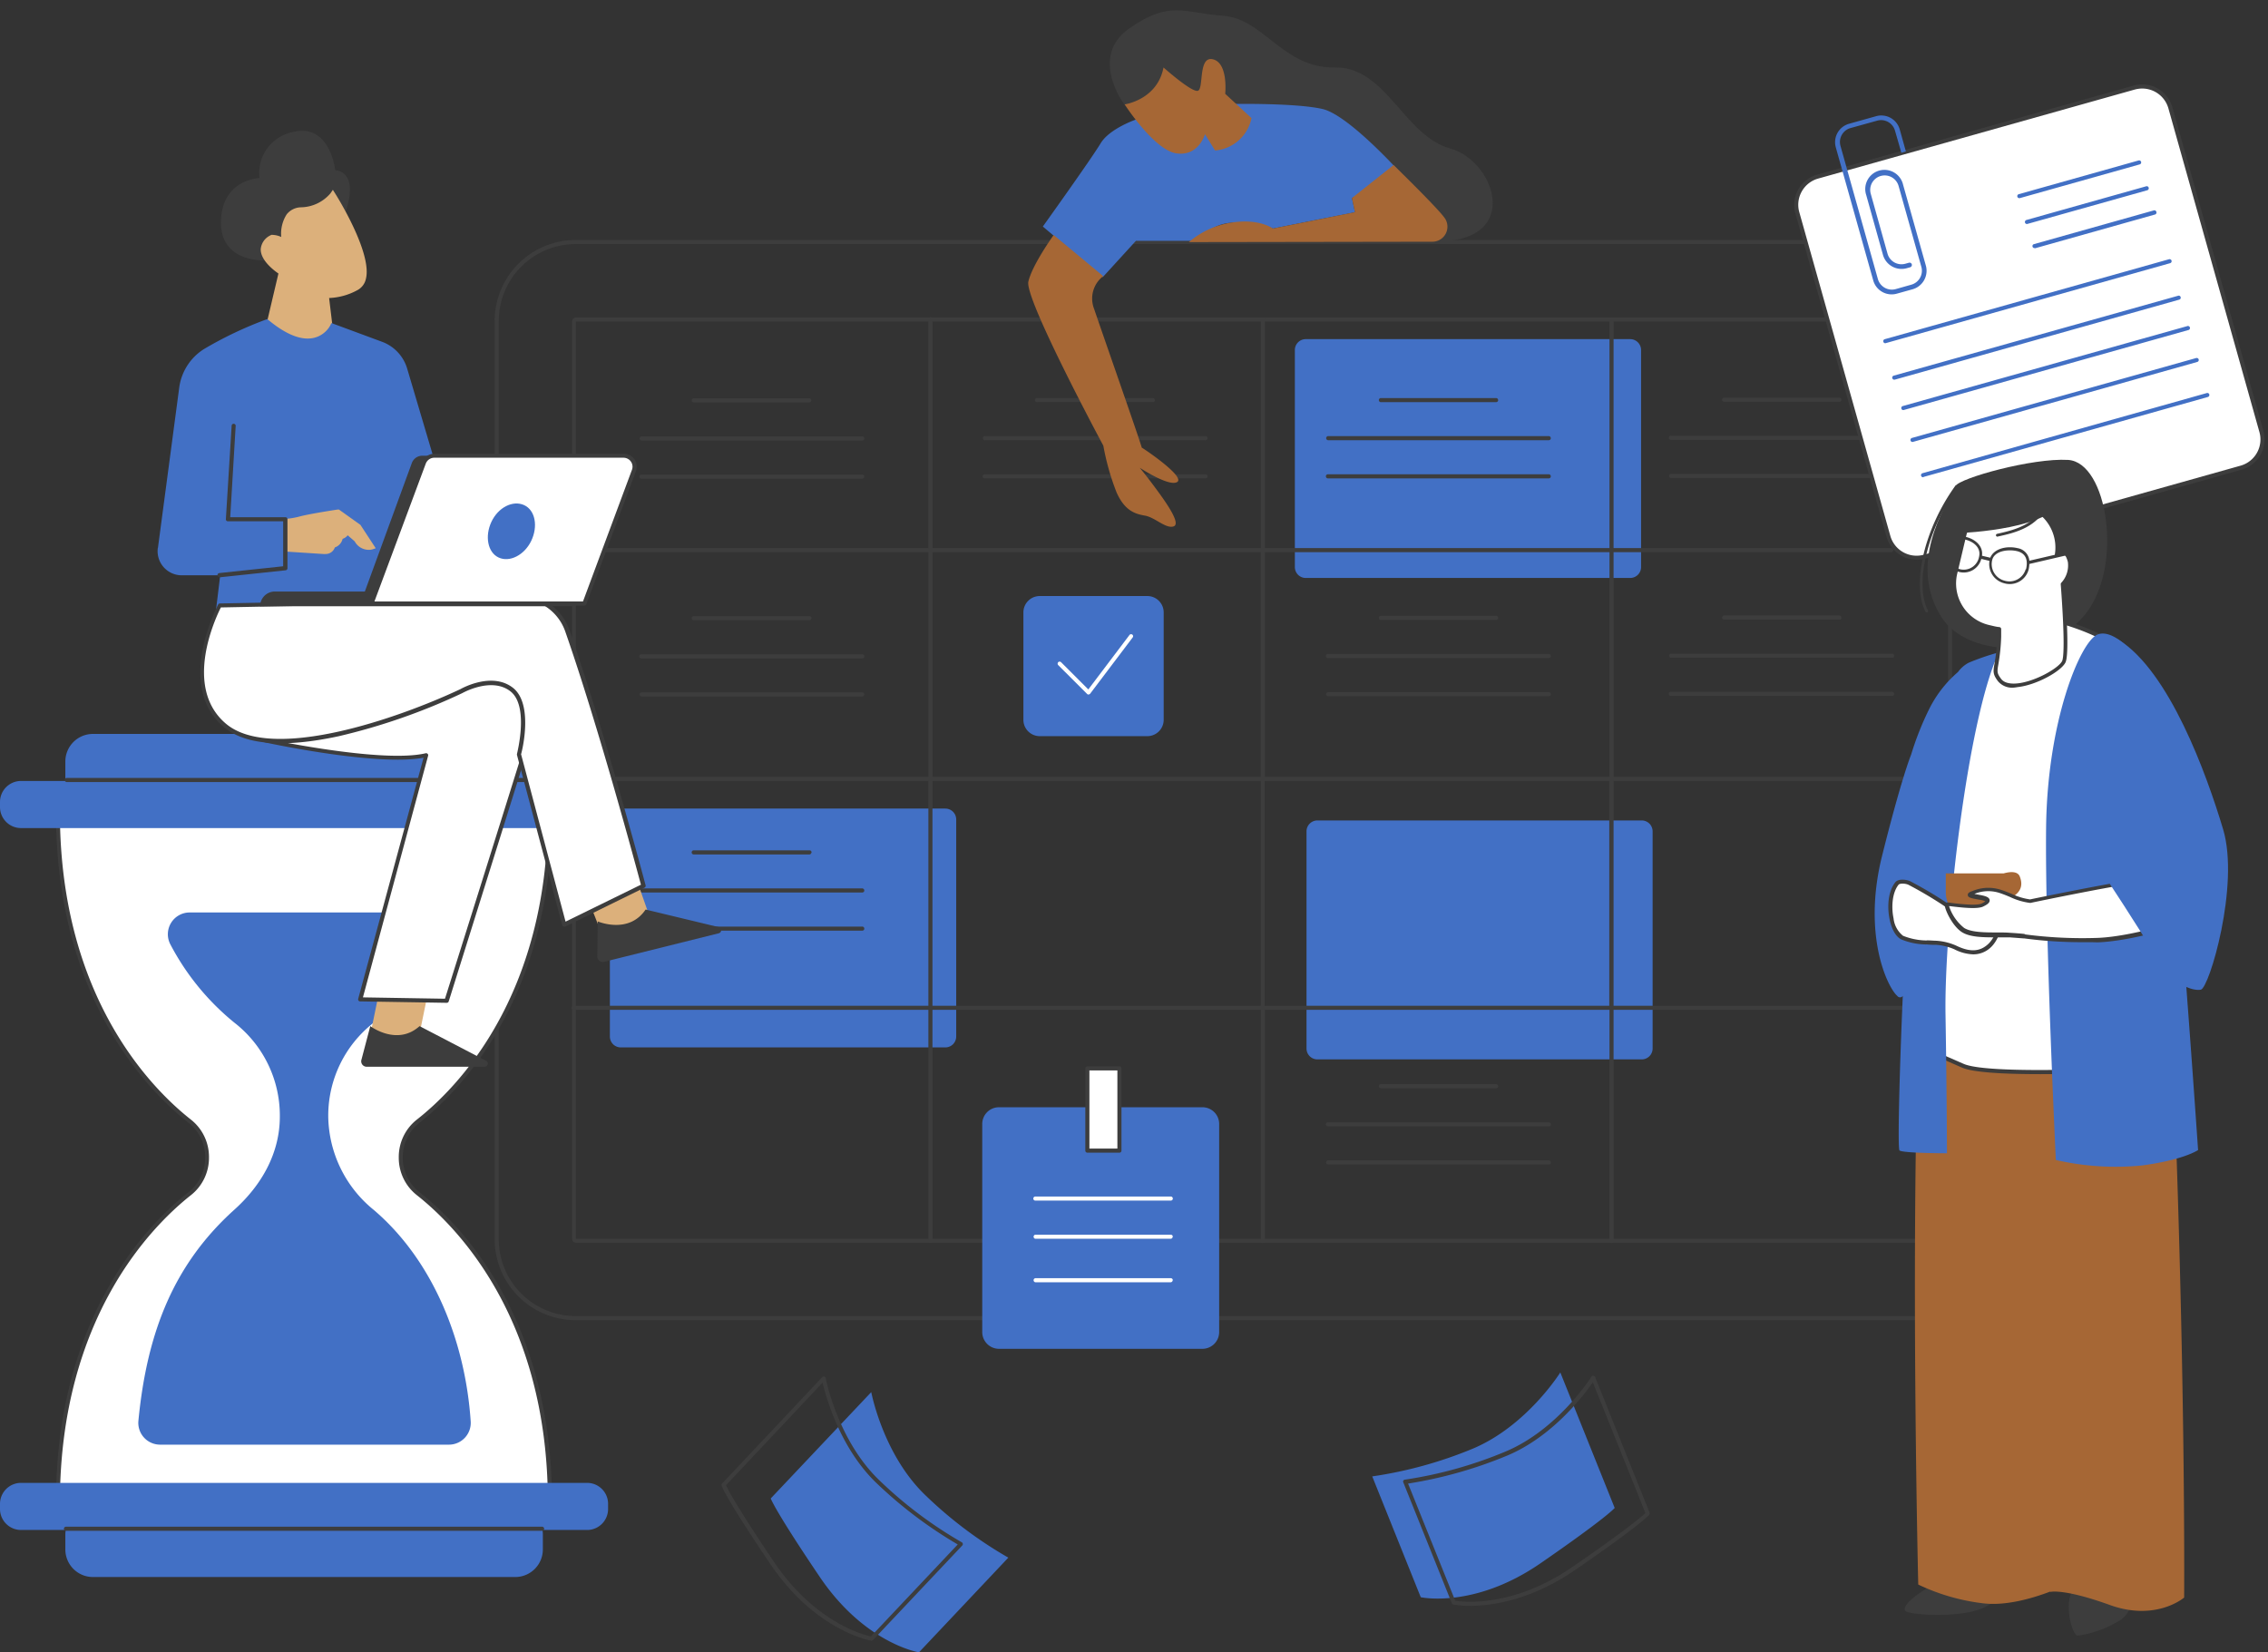
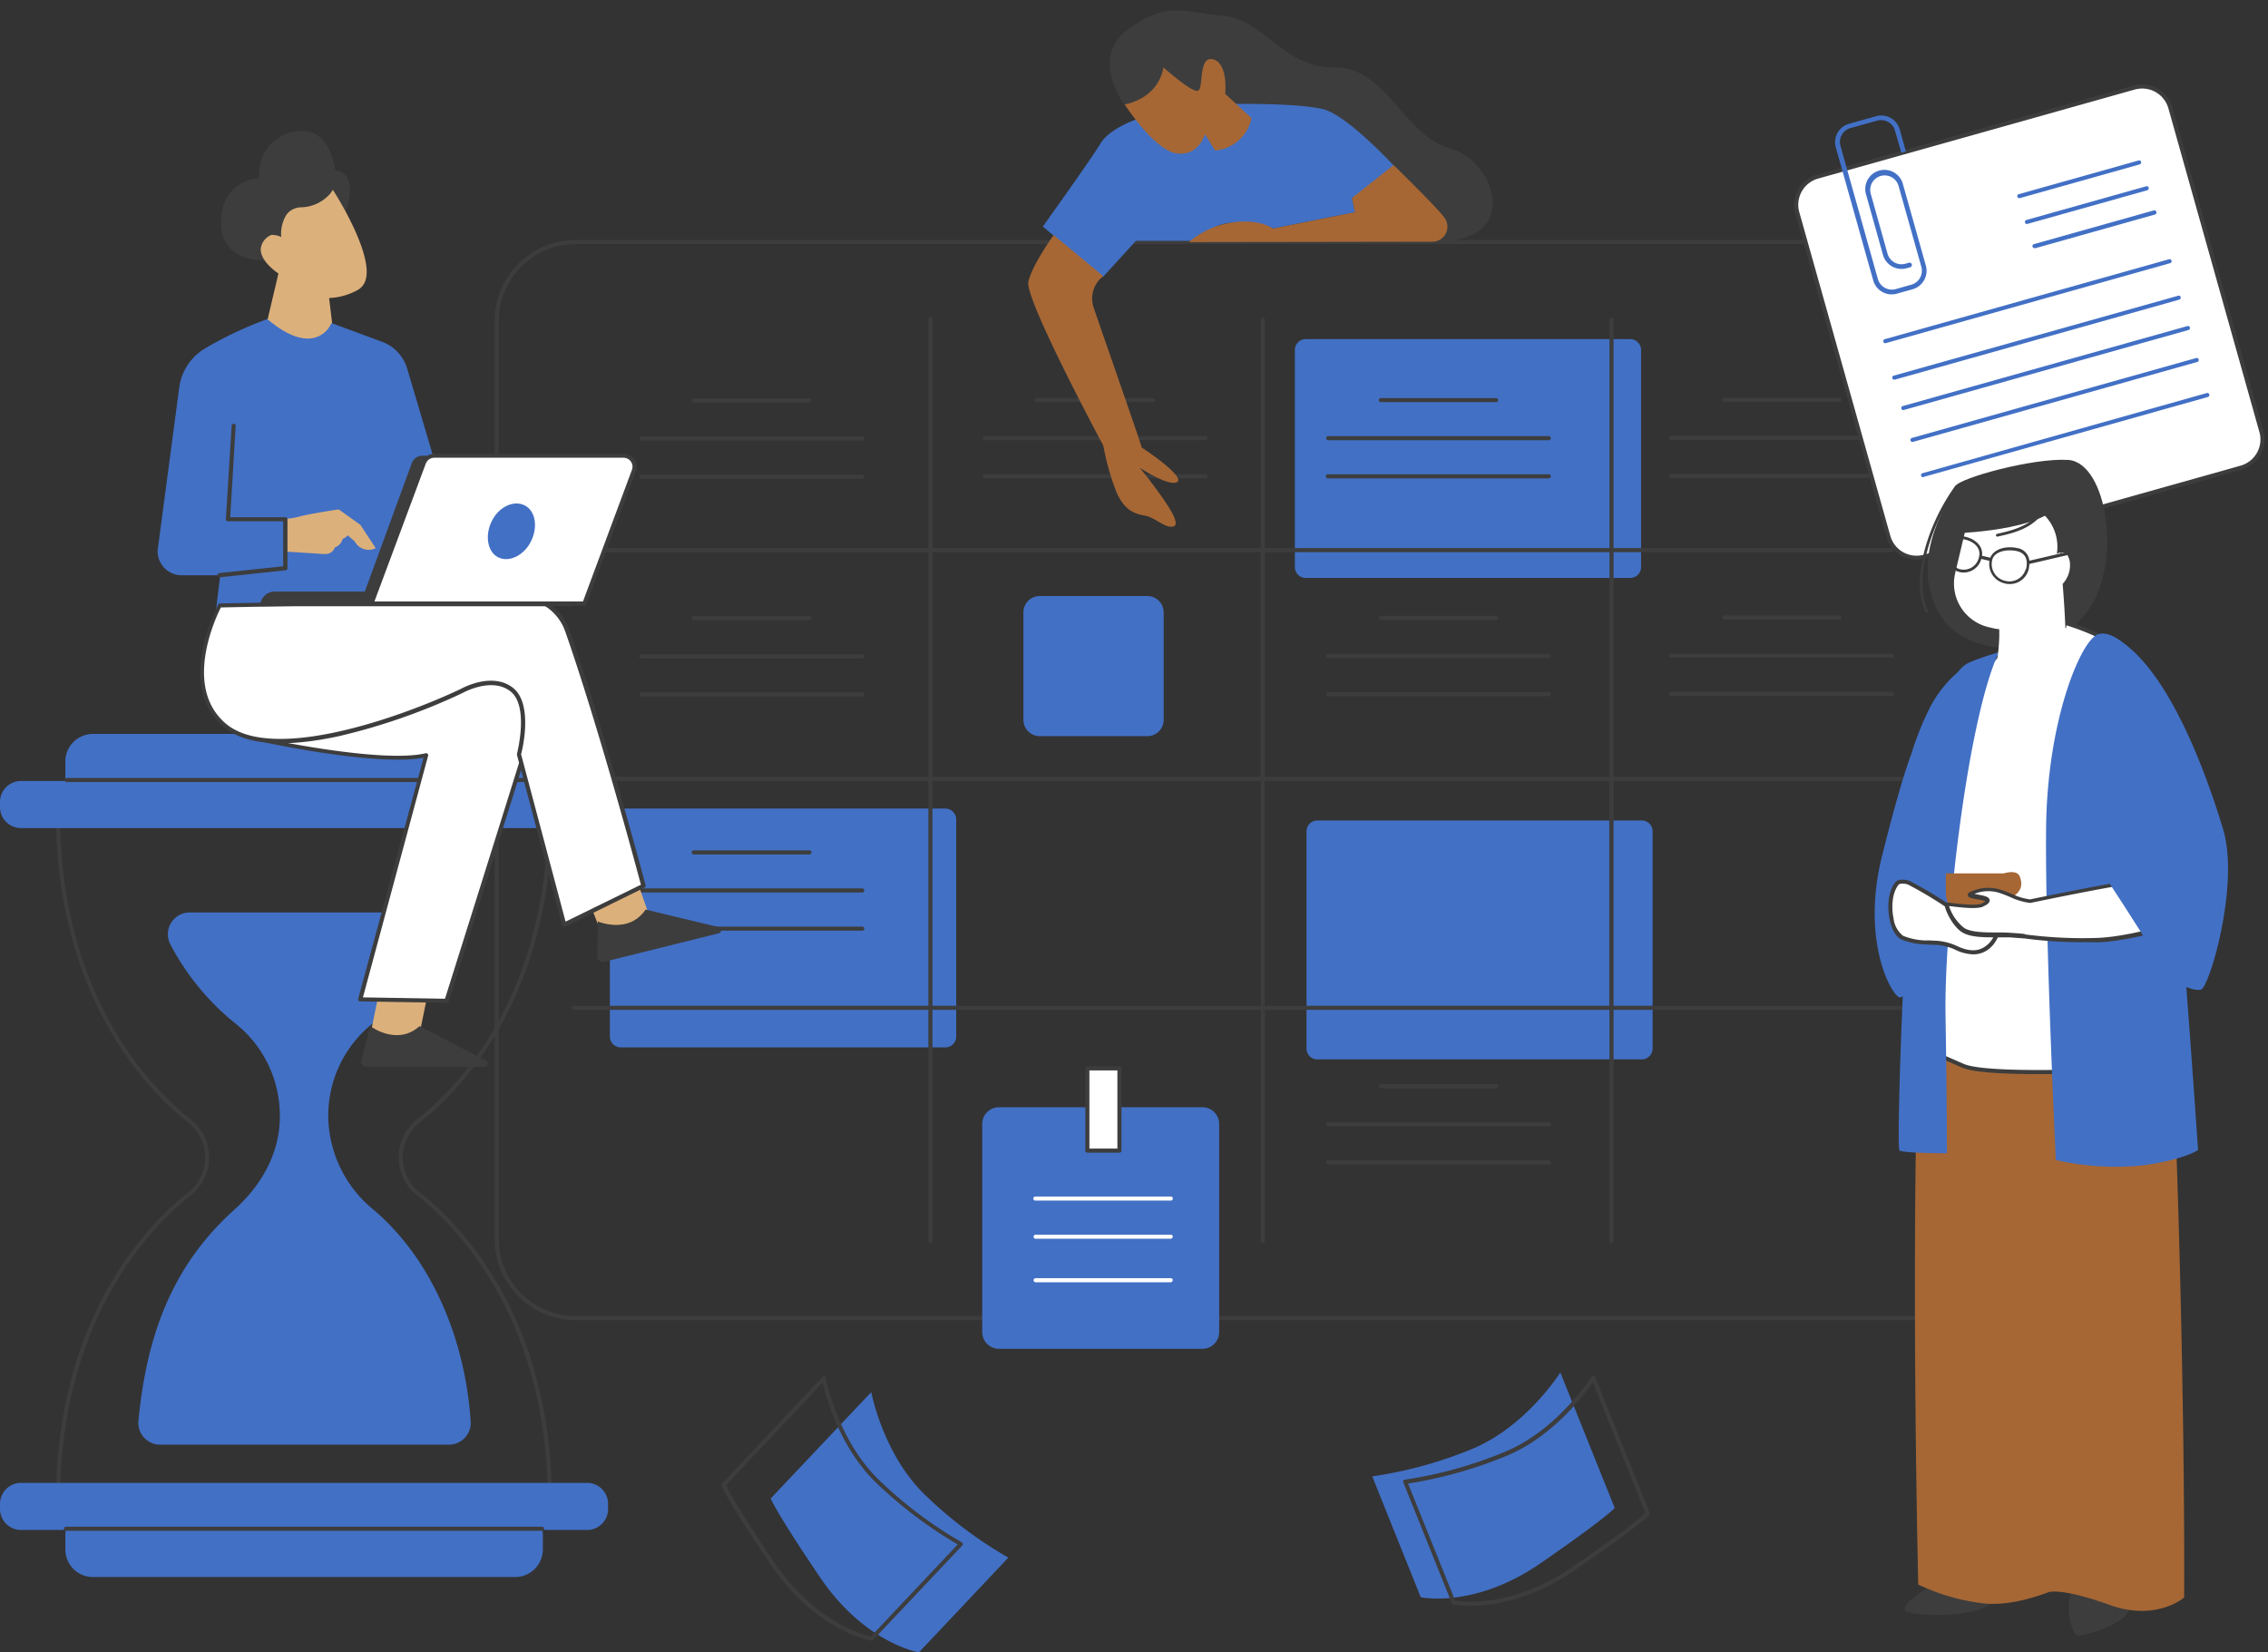
<svg xmlns="http://www.w3.org/2000/svg" data-name="Layer 2" fill="#3d3d3d" height="303.4" preserveAspectRatio="xMidYMid meet" version="1" viewBox="-0.0 -1.9 416.5 303.4" width="416.5" zoomAndPan="magnify">
  <rect x="-0.0" y="-1.9" width="416.5" height="303.4" fill="#333333" stroke="none" />
  <g id="change1_1">
    <path d="M141.54,273.28,160,253.75s2.13,11.39,9.87,18.87a77.09,77.09,0,0,0,15.3,11.53l-16.41,17.39s-9.93-1.59-18.23-13.87S141.54,273.28,141.54,273.28Zm155,1.78-10-24.92s-6.14,9.83-16.08,14A77,77,0,0,1,252,269.23l8.91,22.19s9.83,2.16,22-6.24S296.49,275.06,296.49,275.06Z" fill="#4270c5" />
  </g>
  <g id="change2_1">
    <path d="M49.09,45.92s-8.65.7-8.51-7.12,7.08-8,7.08-8a7.67,7.67,0,0,1,6-8.43c7-1.82,7.9,7,7.9,7s4.66-.05,1.73,8.18S49.09,45.92,49.09,45.92Z" fill="inherit" />
  </g>
  <g id="change2_2">
    <path d="M357.84,240.54H105.71a14.89,14.89,0,0,1-14.87-14.87V57.05a14.89,14.89,0,0,1,14.87-14.88H357.84a14.89,14.89,0,0,1,14.87,14.88V225.67A14.89,14.89,0,0,1,357.84,240.54ZM105.71,42.92A14.14,14.14,0,0,0,91.59,57.05V225.67a14.13,14.13,0,0,0,14.12,14.12H357.84A14.13,14.13,0,0,0,372,225.67V57.05a14.14,14.14,0,0,0-14.12-14.13Z" fill="inherit" />
  </g>
  <g id="change2_3">
-     <path d="M357.77,226.32h-252a.71.71,0,0,1-.71-.71V57.11a.71.71,0,0,1,.71-.71h252a.71.71,0,0,1,.71.71v168.5A.71.71,0,0,1,357.77,226.32Zm-252-.71h0Zm0,0h252l0-168.46-252,0Z" fill="inherit" />
-   </g>
+     </g>
  <g id="change1_2">
    <path d="M301.49,192.65H241.93a2,2,0,0,1-2-2V150.77a2,2,0,0,1,2-2h59.56a2,2,0,0,1,2,2v39.86A2,2,0,0,1,301.49,192.65Zm-.12-90.41V62.38a2,2,0,0,0-2-2H239.79a2,2,0,0,0-2,2v39.86a2,2,0,0,0,2,2h59.56A2,2,0,0,0,301.37,102.24ZM175.6,188.45V148.59a2,2,0,0,0-2-2H114a2,2,0,0,0-2,2v39.86a2,2,0,0,0,2,2h59.56A2,2,0,0,0,175.6,188.45Z" fill="#4270c5" />
  </g>
  <g id="change2_4">
    <path d="M206.46,17.28s-6.54-8.75.91-13.95S217.2.44,224.65,1s11,9.67,20.46,9.49S257.76,23,266.32,25.37,280,43.51,262,42.4,206.46,17.28,206.46,17.28Z" fill="inherit" />
  </g>
  <g id="change1_3">
    <path d="M210.7,133.29H190.94a3,3,0,0,1-3-3V110.56a3,3,0,0,1,3-3H210.7a3,3,0,0,1,3,3v19.77A3,3,0,0,1,210.7,133.29Z" fill="#4270c5" />
  </g>
  <g id="change1_4">
    <path d="M220.81,245.8H183.46a3.08,3.08,0,0,1-3.08-3.08v-38.2a3.07,3.07,0,0,1,3.08-3.08h37.35a3.07,3.07,0,0,1,3.08,3.08v38.2A3.08,3.08,0,0,1,220.81,245.8Z" fill="#4270c5" />
  </g>
  <g id="change3_1">
    <path d="M205.58,209.41h-5.9V194.3h5.9Z" fill="#ffffff" />
  </g>
  <g id="change2_5">
    <path d="M205.58,209.78h-5.9a.38.38,0,0,1-.37-.37V194.3a.37.37,0,0,1,.37-.37h5.9a.36.36,0,0,1,.37.37v15.11A.37.37,0,0,1,205.58,209.78Zm-5.52-.75h5.14V194.68h-5.14Z" fill="inherit" />
  </g>
  <g id="change3_2">
-     <path d="M76.85,217.35C84.1,223.05,101,240,101,274H10.66c0-34,16.91-51,24.16-56.66a8.38,8.38,0,0,0,3.24-6.59v-.19a8.42,8.42,0,0,0-3.24-6.6c-7.25-5.69-24.16-22.62-24.16-56.65H101c0,34-16.92,51-24.17,56.65a8.41,8.41,0,0,0-3.23,6.6v.19A8.37,8.37,0,0,0,76.85,217.35Z" fill="#ffffff" />
-   </g>
+     </g>
  <g id="change2_6">
    <path d="M101,274.38H10.66a.37.37,0,0,1-.38-.37c0-34.17,17-51.21,24.31-56.95a8,8,0,0,0,3.09-6.3v-.19a8,8,0,0,0-3.09-6.3c-7.31-5.74-24.31-22.78-24.31-57a.38.38,0,0,1,.38-.38H101a.38.38,0,0,1,.37.38c0,34.17-17,51.21-24.31,57a8,8,0,0,0-3.09,6.3v.19a8,8,0,0,0,3.09,6.3c7.31,5.74,24.31,22.78,24.31,56.95A.37.37,0,0,1,101,274.38Zm-90-.75h89.61c-.12-33.58-16.83-50.33-24-56a8.73,8.73,0,0,1-3.38-6.89v-.19a8.73,8.73,0,0,1,3.38-6.89c7.19-5.65,23.9-22.4,24-56H11c.13,33.59,16.83,50.34,24,56a8.73,8.73,0,0,1,3.38,6.89v.19a8.73,8.73,0,0,1-3.38,6.89C27.86,223.3,11.16,240.05,11,273.63Z" fill="inherit" />
  </g>
  <g id="change1_5">
    <path d="M86.44,259.14a4,4,0,0,1-3.94,4.26H29.35a4,4,0,0,1-3.94-4.3c1.6-16.74,6.74-29.05,17.65-38.87,5-4.5,8.33-10.38,8.33-17.08V203a21.6,21.6,0,0,0-8.33-17.08,46,46,0,0,1-11.81-14.46,4,4,0,0,1,3.49-5.79H76.93a3.94,3.94,0,0,1,3.49,5.79,45.82,45.82,0,0,1-11.81,14.46A21.63,21.63,0,0,0,60.28,203v.19a22.46,22.46,0,0,0,8.33,17.08C79.58,229.61,85.46,244.47,86.44,259.14Z" fill="#4270c5" />
  </g>
  <g id="change1_6">
    <path d="M111.67,274.28v.93a3.85,3.85,0,0,1-3.85,3.86h-8.2a5.8,5.8,0,0,1,.07.74v2.84a5.07,5.07,0,0,1-5.06,5.06H17A5.07,5.07,0,0,1,12,282.65v-2.84a4.41,4.41,0,0,1,.08-.74H3.86A3.86,3.86,0,0,1,0,275.21v-.93a3.86,3.86,0,0,1,3.86-3.86h104A3.85,3.85,0,0,1,111.67,274.28Zm-3.85-132.76h-8.2a5.8,5.8,0,0,0,.07-.74v-2.84a5.07,5.07,0,0,0-5.06-5.06H17A5.07,5.07,0,0,0,12,137.94v2.84a4.41,4.41,0,0,0,.08.74H3.86A3.86,3.86,0,0,0,0,145.38v.93a3.86,3.86,0,0,0,3.86,3.86h104a3.85,3.85,0,0,0,3.85-3.86v-.93A3.85,3.85,0,0,0,107.82,141.52Z" fill="#4270c5" />
  </g>
  <g id="change2_7">
    <path d="M100,141.72H12.26a.37.37,0,0,1-.37-.38.36.36,0,0,1,.37-.37H100a.37.37,0,0,1,.38.37A.38.38,0,0,1,100,141.72Z" fill="inherit" />
  </g>
  <g id="change2_8">
    <path d="M358.37,182.8H296.32V141.52h62.05a.37.37,0,0,0,.38-.37.38.38,0,0,0-.38-.38H296.32V99.5h51.05a.38.38,0,0,0,0-.75H296.32v-42a.38.38,0,0,0-.75,0v42H232.28v-42a.38.38,0,0,0-.75,0v42H171.24v-42a.37.37,0,0,0-.37-.37.38.38,0,0,0-.38.37v42H105.44a.38.38,0,1,0,0,.75h65.05v41.27H105.44a.38.38,0,0,0-.38.38.37.37,0,0,0,.38.37h65.05V182.8H105.44a.38.38,0,1,0,0,.75h65.05v42.39a.38.38,0,0,0,.38.38.37.37,0,0,0,.37-.38V183.55h60.29v42.39a.38.38,0,1,0,.75,0V183.55h63.29v42.39a.38.38,0,1,0,.75,0V183.55h62.05a.38.38,0,1,0,0-.75Zm-62.8-83.3v41.27H232.28V99.5Zm-124.33,0h60.29v41.27H171.24Zm0,83.3V141.52h60.29V182.8Zm61,0V141.52h63.29V182.8Z" fill="inherit" />
  </g>
  <g id="change3_3">
    <path d="M215,218.58H190.13a.37.37,0,0,1-.37-.37.38.38,0,0,1,.37-.38H215a.38.38,0,0,1,.38.38A.37.37,0,0,1,215,218.58Zm.38,6.63a.38.38,0,0,0-.38-.37H190.13a.38.38,0,0,0,0,.75H215A.38.38,0,0,0,215.35,225.21Zm0,8a.38.38,0,0,0-.38-.38H190.13a.38.38,0,0,0,0,.75H215A.38.38,0,0,0,215.35,233.22Z" fill="#ffffff" />
  </g>
  <g id="change2_9">
    <path d="M148.67,72H127.46a.38.38,0,1,1,0-.75h21.21a.38.38,0,0,1,0,.75Zm10.05,6.63a.38.38,0,0,0-.38-.38H117.78a.38.38,0,0,0,0,.75h40.56A.38.38,0,0,0,158.72,78.66Zm0,7a.37.37,0,0,0-.38-.37H117.78a.37.37,0,0,0-.37.37.38.38,0,0,0,.37.38h40.56A.38.38,0,0,0,158.72,85.66Zm-9.68,26a.37.37,0,0,0-.37-.38H127.46a.38.38,0,1,0,0,.75h21.21A.37.37,0,0,0,149,111.68Zm9.68,7a.37.37,0,0,0-.38-.37H117.78a.37.37,0,0,0-.37.37.38.38,0,0,0,.37.38h40.56A.38.38,0,0,0,158.72,118.68Zm0,7a.38.38,0,0,0-.38-.37H117.78a.38.38,0,0,0,0,.75h40.56A.38.38,0,0,0,158.72,125.68Zm-9.68,29a.37.37,0,0,0-.37-.37H127.46a.38.38,0,1,0,0,.75h21.21A.37.37,0,0,0,149,154.7Zm9.68,7a.38.38,0,0,0-.38-.38H117.78a.38.38,0,0,0,0,.75h40.56A.38.38,0,0,0,158.72,161.71Zm0,7a.37.37,0,0,0-.38-.37H117.78a.37.37,0,0,0-.37.37.38.38,0,0,0,.37.38h40.56A.38.38,0,0,0,158.72,168.71Zm53.36-97.06a.38.38,0,0,0-.37-.37H190.5a.38.38,0,1,0,0,.75h21.21A.38.38,0,0,0,212.08,71.65Zm9.68,7a.38.38,0,0,0-.38-.38H180.82a.38.38,0,0,0,0,.75h40.56A.38.38,0,0,0,221.76,78.66Zm0,7a.37.37,0,0,0-.38-.37H180.82a.37.37,0,0,0-.37.37.38.38,0,0,0,.37.38h40.56A.38.38,0,0,0,221.76,85.66Zm53.36-14a.38.38,0,0,0-.38-.37H253.53a.38.38,0,0,0,0,.75h21.21A.38.38,0,0,0,275.12,71.65Zm9.67,7a.37.37,0,0,0-.37-.38H243.86a.38.38,0,0,0,0,.75h40.56A.37.37,0,0,0,284.79,78.66Zm0,7a.36.36,0,0,0-.37-.37H243.86a.36.36,0,0,0-.37.37.37.37,0,0,0,.37.38h40.56A.37.37,0,0,0,284.79,85.66Zm-9.67,26a.38.38,0,0,0-.38-.38H253.53a.38.38,0,0,0,0,.75h21.21A.38.38,0,0,0,275.12,111.68Zm9.67,7a.36.36,0,0,0-.37-.37H243.86a.36.36,0,0,0-.37.37.37.37,0,0,0,.37.38h40.56A.37.37,0,0,0,284.79,118.68Zm0,7a.37.37,0,0,0-.37-.37H243.86a.38.38,0,0,0,0,.75h40.56A.37.37,0,0,0,284.79,125.68Zm-9.67,72a.38.38,0,0,0-.38-.38H253.53a.38.38,0,0,0,0,.75h21.21A.38.38,0,0,0,275.12,197.73Zm9.67,7a.36.36,0,0,0-.37-.37H243.86a.36.36,0,0,0-.37.37.37.37,0,0,0,.37.38h40.56A.37.37,0,0,0,284.79,204.73Zm0,7a.37.37,0,0,0-.37-.38H243.86a.38.38,0,0,0,0,.75h40.56A.37.37,0,0,0,284.79,211.74Zm53.37-100.06a.38.38,0,0,0-.38-.38H316.57a.38.38,0,0,0,0,.75h21.21A.38.38,0,0,0,338.16,111.68Zm9.67,7a.37.37,0,0,0-.37-.37H306.9a.37.37,0,0,0-.38.37.38.38,0,0,0,.38.38h40.56A.38.38,0,0,0,347.83,118.68Zm0,7a.38.38,0,0,0-.37-.37H306.9a.38.38,0,1,0,0,.75h40.56A.38.38,0,0,0,347.83,125.68Zm-9.67-54a.38.38,0,0,0-.38-.37H316.57a.38.38,0,0,0,0,.75h21.21A.38.38,0,0,0,338.16,71.65Zm9.67,7a.38.38,0,0,0-.37-.38H306.9a.38.38,0,1,0,0,.75h40.56A.38.38,0,0,0,347.83,78.66Zm0,7a.37.37,0,0,0-.37-.37H306.9a.37.37,0,0,0-.38.37.38.38,0,0,0,.38.38h40.56A.38.38,0,0,0,347.83,85.66Z" fill="inherit" />
  </g>
  <g id="change3_4">
    <path d="M411.55,84l-58.12,16.34a5.39,5.39,0,0,1-6.65-3.73L330.07,37.18a5.4,5.4,0,0,1,3.73-6.65l58.12-16.35a5.4,5.4,0,0,1,6.65,3.73l16.71,59.42A5.39,5.39,0,0,1,411.55,84Z" fill="#ffffff" />
  </g>
  <g id="change2_10">
    <path d="M352,100.9a5.77,5.77,0,0,1-5.55-4.21L329.71,37.28a5.77,5.77,0,0,1,4-7.11l58.12-16.35a5.76,5.76,0,0,1,7.11,4l16.71,59.41a5.78,5.78,0,0,1-4,7.12h0l-58.12,16.34A5.55,5.55,0,0,1,352,100.9Zm41.41-86.54a5.3,5.3,0,0,0-1.36.18L333.9,30.89a5,5,0,0,0-3.47,6.19l16.71,59.41a5,5,0,0,0,6.19,3.47l58.12-16.34a5,5,0,0,0,3.47-6.19L398.21,18A5,5,0,0,0,393.38,14.36ZM411.55,84h0Z" fill="inherit" />
  </g>
  <g id="change1_7">
    <path d="M349.53,73.41a.36.36,0,0,1-.36-.28.37.37,0,0,1,.26-.46L401.63,58a.38.38,0,1,1,.21.72L349.63,73.39ZM348,67.81l52.2-14.68a.37.37,0,0,0,.26-.46.36.36,0,0,0-.46-.26L347.75,67.09a.38.38,0,0,0,.1.74Zm-1.68-6.7,52.21-14.68a.38.38,0,0,0,.26-.46.38.38,0,0,0-.47-.26l-52.2,14.68a.37.37,0,0,0-.26.46.36.36,0,0,0,.36.28Zm27.41-17.42,22-6.19A.38.38,0,0,0,396,37a.38.38,0,0,0-.47-.26l-22,6.19a.37.37,0,0,0,.1.73Zm-1.4-4.47,22-6.18a.38.38,0,0,0,.26-.47.37.37,0,0,0-.46-.26l-22,6.19a.39.39,0,0,0-.26.47.38.38,0,0,0,.36.27Zm-1.39-4.74,22-6.19a.38.38,0,0,0,.26-.46.38.38,0,0,0-.47-.26l-22,6.19a.37.37,0,0,0-.26.46.36.36,0,0,0,.36.27ZM351.3,79.25l52.21-14.68a.37.37,0,0,0-.2-.72L351.1,78.53a.38.38,0,0,0,.1.74Zm2,6.42L405.47,71a.38.38,0,0,0,.25-.46.37.37,0,0,0-.46-.26L353.05,85a.38.38,0,0,0-.26.46.38.38,0,0,0,.37.28Z" fill="#4270c5" />
  </g>
  <g id="change1_8">
    <path d="M348.87,21.86,350,25.91l-.83.24L348,22.09a2.66,2.66,0,0,0-3.28-1.83l-5,1.39A2.66,2.66,0,0,0,338,24.93l6.86,24.42a2.67,2.67,0,0,0,3.28,1.84l2.86-.81a2.66,2.66,0,0,0,1.84-3.28l-4.18-14.85a2.65,2.65,0,1,0-5.11,1.44l3.08,11a2.66,2.66,0,0,0,3.28,1.84l.65-.18a.43.43,0,0,1,.53.3.44.44,0,0,1-.3.53l-.65.18a3.54,3.54,0,0,1-4.34-2.43l-3.08-11a3.52,3.52,0,1,1,6.77-1.9l4.18,14.85a3.53,3.53,0,0,1-2.43,4.34l-2.87.8A3.51,3.51,0,0,1,344,49.58l-6.87-24.42a3.51,3.51,0,0,1,2.43-4.33l5-1.4A3.52,3.52,0,0,1,348.87,21.86Z" fill="#4270c5" />
  </g>
  <g id="change3_5">
-     <path d="M199.9,125.65a.36.36,0,0,1-.26-.11l-5.31-5.3a.39.39,0,0,1,0-.53.38.38,0,0,1,.53,0l5,5,7.56-10a.37.37,0,1,1,.59.45l-7.81,10.33a.38.38,0,0,1-.27.14Z" fill="#ffffff" />
-   </g>
+     </g>
  <g id="change4_1">
    <path d="M47.77,62.59l3.36-14.26c-.91-.63-3.27-2.44-3.25-4.45a3.08,3.08,0,0,1,1.81-2.57l.12-.08H50a4.27,4.27,0,0,1,1.65.39,6.58,6.58,0,0,1,1-4.16,3.45,3.45,0,0,1,2.6-1.29,7.27,7.27,0,0,0,5.43-2.56l.45-.65.42.67c.28.44,6.9,11,5.63,15.74a3.06,3.06,0,0,1-1.52,2,11.81,11.81,0,0,1-5.22,1.46L61.66,63Z" fill="#dcb07b" />
  </g>
  <g id="change4_2">
    <path d="M69.64,180.17h9l-2,9.74h-9Zm37.7-18.59,3.55,9,9-2.44L116.34,158Z" fill="#dcb07b" />
  </g>
  <g id="change2_11">
    <path d="M68,186.54s4.92,3.73,9.05,0l12.26,6.39A.58.58,0,0,1,89,194H67.38a1,1,0,0,1-1-1.3Zm41.7-12.82a1,1,0,0,0,1.29,1l21-5.23a.58.58,0,0,0,0-1.13l-13.43-3.23c-3.11,4.62-8.79,2.18-8.79,2.18Z" fill="inherit" />
  </g>
  <g id="change1_9">
    <path d="M29,98.75l3.91-29.44a9.9,9.9,0,0,1,4.57-7.12A70.16,70.16,0,0,1,48.8,56.8l.29-.1.23.19c3.23,2.66,6,3.76,8.26,3.27a4.65,4.65,0,0,0,3.07-2.3l.21-.43.45.16,8.86,3.28a7.53,7.53,0,0,1,4.6,4.91l9.19,31L73.1,99.38l-1.2-.87-.49,11.58-31.75.09.78-6.43H33.37a4.43,4.43,0,0,1-4.39-5Z" fill="#4270c5" />
  </g>
  <g id="change3_6">
    <path d="M78.28,136.75c-8.18,1.93-29.56-2.69-29.56-2.69S72.61,124.47,84,121.57s15,5.28,15,5.81-17,54.5-17,54.5l-15.84-.26Z" fill="#ffffff" />
  </g>
  <g id="change2_12">
    <path d="M82,182.26h0L66.13,182a.35.35,0,0,1-.29-.15.37.37,0,0,1-.06-.32l12-44.28c-8.55,1.59-28.26-2.63-29.12-2.81a.37.37,0,0,1-.29-.34.36.36,0,0,1,.23-.37c.24-.1,24-9.64,35.28-12.51,6.18-1.58,10.08.11,12.27,1.8a9,9,0,0,1,3.25,4.37c0,.52-11.92,38.37-17,54.62A.38.38,0,0,1,82,182.26Zm-15.35-1,15.07.25c5.83-18.47,16.74-53.19,16.93-54.17A9.67,9.67,0,0,0,95,123.12c-2.9-1.9-6.58-2.3-10.93-1.19C74.28,124.43,55,132,50,134c4.65.93,21.29,4.06,28.17,2.43a.37.37,0,0,1,.36.11.35.35,0,0,1,.09.35Z" fill="inherit" />
  </g>
  <g id="change3_7">
    <path d="M61,108.9l34-1.23a9.35,9.35,0,0,1,9.16,6.24c6.59,18.82,14,46.86,14,46.86l-14.52,7.12-8.31-31.28s2.37-9-1.32-11.87-9.24.26-9.24.26c-11.09,5.28-34.85,13.73-43.56,6.25s-.85-22-.85-22Z" fill="#ffffff" />
  </g>
  <g id="change2_13">
    <path d="M103.62,168.27a.32.32,0,0,1-.16,0,.35.35,0,0,1-.2-.24l-8.32-31.28a.61.61,0,0,1,0-.19c0-.09,2.27-8.77-1.19-11.49s-8.76.27-8.82.3a113.37,113.37,0,0,1-22.77,7.94C52,135.49,44.88,134.9,41,131.53c-8.84-7.58-1-22.26-.94-22.41a.37.37,0,0,1,.32-.2l20.65-.4,34-1.22h.36a9.66,9.66,0,0,1,9.17,6.49c6.51,18.63,13.93,46.61,14,46.89a.37.37,0,0,1-.2.43l-14.52,7.13A.29.29,0,0,1,103.62,168.27Zm-7.93-31.66,8.17,30.74,13.84-6.78c-.82-3.07-7.77-29-13.91-46.54a9,9,0,0,0-8.79-6l-34,1.22-20.44.4c-.87,1.72-7,14.56.87,21.3,8.44,7.24,31.91-1,43.15-6.31.21-.12,5.78-3.24,9.63-.22C97.89,127.33,96,135.57,95.69,136.61Z" fill="inherit" />
  </g>
  <g id="change2_14">
    <path d="M114.18,84.54l-9.11,24.89H47.77a2.7,2.7,0,0,1,2.7-2.7H67l8.63-23.6a2.05,2.05,0,0,1,1.93-1.34h34.74A2,2,0,0,1,114.18,84.54Z" fill="inherit" />
  </g>
  <g id="change3_8">
    <path d="M116.43,84.49l-9.11,24.45H68.22l9.62-25.83a2,2,0,0,1,1.92-1.32H114.5A2,2,0,0,1,116.43,84.49Z" fill="#ffffff" />
  </g>
  <g id="change2_15">
    <path d="M107.32,109.31H68.22a.38.38,0,0,1-.31-.16.37.37,0,0,1,0-.34L77.49,83a2.43,2.43,0,0,1,2.27-1.57H114.5a2.43,2.43,0,0,1,2,1,2.34,2.34,0,0,1,.28,2.17l-9.11,24.45A.37.37,0,0,1,107.32,109.31Zm-38.56-.75h38.3l9-24.2a1.62,1.62,0,0,0-.19-1.48,1.66,1.66,0,0,0-1.39-.72H79.76a1.67,1.67,0,0,0-1.57,1.08Z" fill="inherit" />
  </g>
  <g id="change1_10">
    <path d="M97.56,97.42c-1.28,2.66-4,4-6,3.06S89,96.57,90.25,93.92s3.94-4,6-3.06S98.83,94.77,97.56,97.42Z" fill="#4270c5" />
  </g>
  <g id="change4_3">
    <path d="M52.45,93.39A14.62,14.62,0,0,0,54.84,93c1.86-.53,7-1.3,7.19-1.33l.21,0,3.95,2.82L69,98.78l-.64.22a2.91,2.91,0,0,1-3.22-1.48L63.85,96.4a1.87,1.87,0,0,1-.93.65,2.18,2.18,0,0,1-1.43,1.58,1.77,1.77,0,0,1-1.75,1.21,1.87,1.87,0,0,1-.34,0l-6.95-.45Z" fill="#dcb07b" />
  </g>
  <g id="change2_16">
    <path d="M40.31,104.09a.38.38,0,0,1-.37-.33.38.38,0,0,1,.33-.42L52,102.09V93.83H41.85a.36.36,0,0,1-.37-.4l1.06-17.15a.36.36,0,0,1,.39-.35.36.36,0,0,1,.35.39l-1,16.76H52.41a.38.38,0,0,1,.38.38v9a.38.38,0,0,1-.34.37l-12.1,1.29Z" fill="inherit" />
  </g>
  <g id="change1_11">
    <path d="M226.69,17.19s11.35-.19,16.19.93S257.34,30,257.34,30l-9.07,4.47.56,2.6-15.07,3A15.11,15.11,0,0,0,226.32,39a7.94,7.94,0,0,0-6.19,3.33H208.6L202.51,49l-11-9.3s8.93-12.47,10.6-15.26,6.7-4.46,6.7-4.46Z" fill="#4270c5" />
  </g>
  <g id="change5_1">
    <path d="M202.6,48.81a5.18,5.18,0,0,0-1.68,6c1.31,3.9,8.56,24.56,8.75,25.49.93.55,8,5.39,6.51,6.32S209.3,84,209.3,84s1.11,1.3,3.16,4.09,4.46,6.32,3,6.7-3.35-1.68-5.21-2-3.72-.93-5.21-4.28a45.88,45.88,0,0,1-2.42-8.56s-14.51-27-13.77-30.14,4.65-8.55,4.65-8.55Z" fill="#a66735" />
  </g>
  <g id="change5_2">
    <path d="M206.53,17.27s6-.83,7.14-6.78c0,0,5.21,4.65,6.32,4.28s0-6.51,2.8-5.77S225,15.33,225,15.33l4.83,4.46a7.47,7.47,0,0,1-6.69,5.95l-1.86-3s-1.12,4.09-5.21,3.53S206.53,17.27,206.53,17.27Z" fill="#a66735" />
  </g>
  <g id="change5_3">
    <path d="M218.32,42.56a15.72,15.72,0,0,1,8-3.61c5-.74,7.44,1.12,7.44,1.12l15.07-3-.56-2.6,7.65-6.06S263.72,36,265.2,38A2.76,2.76,0,0,1,263,42.49Z" fill="#a66735" />
  </g>
  <g id="change2_17">
    <path d="M99.93,278.85a.38.38,0,0,0-.38-.38H12.11a.37.37,0,0,0-.37.38.36.36,0,0,0,.37.37H99.55A.37.37,0,0,0,99.93,278.85Z" fill="inherit" />
  </g>
  <g id="change2_18">
    <path d="M383,110.83c-7,8.85-22,7.67-26.47.6-6.12-9.65.41-19.91,2.58-24.08.75-1.45,14.14-5.18,20.68-4.79C387,83,390,102,383,110.83Z" fill="inherit" />
  </g>
  <g id="change2_19">
    <path d="M357,288.06l9.65,3.42s-.77,1.88-5.29,2.73-10.84.34-11.44-.26S350.56,291.31,357,288.06Zm34.75,2.48-10.25-.86c-2.9.86-1.19,8.8.09,8.8a20.37,20.37,0,0,0,7.85-2.9C391.79,294,391.71,290.54,391.71,290.54Z" fill="inherit" />
  </g>
  <g id="change5_4">
    <path d="M401.1,291.48s-5.12,4.44-13.66,1.36-10.93-2.39-10.93-2.39v-.07c-3.35,1.28-8.35,2.73-12.63,2.12a37.89,37.89,0,0,1-11.61-3.41s-1.37-56.34,0-100.39l20.49-5.13.11,1.57,25.84-.54C401.44,247.09,401.1,291.48,401.1,291.48Z" fill="#a66735" />
  </g>
  <g id="change3_9">
    <path d="M376.26,111.7s13.49,2.7,17.15,10c4.86,9.73,5.3,72.44,5.3,72.44s-32.78,2.05-38.25-.34L355,191.43s1.33-40,1-51.22c-.34-12.64,16-27.15,16-27.15Z" fill="#ffffff" />
  </g>
  <g id="change2_20">
    <path d="M374.71,195.36c-6.5,0-12.32-.29-14.4-1.2l-5.46-2.39a.36.36,0,0,1-.22-.35c0-.4,1.32-40.08,1-51.2-.18-6.64,4.21-13.75,7.93-18.55a74,74,0,0,1,8.16-8.89.57.57,0,0,1,.13-.08l4.27-1.36a.31.31,0,0,1,.19,0c.56.11,13.72,2.83,17.41,10.22,4.85,9.7,5.32,70,5.34,72.61a.37.37,0,0,1-.35.37C397.9,194.59,385.38,195.36,374.71,195.36Zm-19.33-4.17,5.23,2.28c5,2.2,34.16.55,37.72.34-.05-5.1-.68-62.76-5.26-71.93-3.37-6.74-15.6-9.54-16.79-9.8l-4.1,1.31c-1.06,1-16.1,14.87-15.78,26.81C356.69,150.88,355.5,187.75,355.38,191.19Z" fill="inherit" />
  </g>
  <g id="change2_21">
    <path d="M377.05,104.16c.75,7.66,2.32,9.44,2.32,9.44l2-10.4Z" fill="inherit" />
  </g>
  <g id="change1_12">
    <path d="M397,130.42c2.05,11.27,6.66,78.88,6.66,78.88s-2.56,1.79-10.24,2.82a48.9,48.9,0,0,1-15.88-1s-2-41.48-1.79-61,6.19-33.87,9.31-35.43S394.94,119.16,397,130.42Z" fill="#4270c5" />
  </g>
  <g id="change1_13">
    <path d="M357.28,184.54c.26,15.87.26,25.35.26,25.35s-7.94,0-8.71-.51c-.35-.24-.05-13.36.6-28.38a.62.62,0,0,1-1,0c-1.83-1.59-6.44-11.21-2.79-25.78,3.48-13.93,5.19-18.21,5.33-18.56a54.86,54.86,0,0,1,3.24-8.21,21.65,21.65,0,0,1,5.36-6.94,5.79,5.79,0,0,1,1.93-1.69,43.86,43.86,0,0,1,5.56-1.91C361.2,130.47,357,168.66,357.28,184.54Z" fill="#4270c5" />
  </g>
  <g id="change5_5">
    <path d="M370.91,159.05c-.4-1-1.82-.88-2.94-.56H357.33v3.44a5.32,5.32,0,0,0,10.3,1.88,15.51,15.51,0,0,0,1.78-.88C371,162,371.6,160.8,370.91,159.05Z" fill="#a66735" />
  </g>
  <g id="change3_10">
    <path d="M367.58,166.39s-.4,3.75-2.34,5.46-4.09,1.25-6.2.23a10.55,10.55,0,0,0-3.47-.84c-.53,0-1.1,0-1.69-.08h-.19v0a12.67,12.67,0,0,1-4.39-.89c-2.15-1.13-3.11-7.24-.95-9.94.39-.49,1.68-.34,2.26-.08a73.64,73.64,0,0,1,7.69,4.64,10.14,10.14,0,0,1,4.09,1.51C364.45,167.58,367.58,166.39,367.58,166.39Z" fill="#ffffff" />
  </g>
  <g id="change2_22">
    <path d="M362.33,173.36a8.16,8.16,0,0,1-3.45-.94,10.14,10.14,0,0,0-3.34-.81c-.51,0-1.09,0-1.68-.07h-.15a.29.29,0,0,1-.16,0,12.3,12.3,0,0,1-4.41-.93c-1-.51-1.75-1.85-2.13-3.69-.42-2-.4-5,1.06-6.81.55-.69,2.05-.49,2.7-.19a72.19,72.19,0,0,1,7.6,4.57l.09.06.47.11a9.47,9.47,0,0,1,3.66,1.42h0c1.86,1.09,4.82,0,4.85,0a.38.38,0,0,1,.37.05.4.4,0,0,1,.14.34c0,.16-.44,3.92-2.46,5.7A4.64,4.64,0,0,1,362.33,173.36Zm-8.45-2.57c.61,0,1.17.06,1.7.07a10.71,10.71,0,0,1,3.62.88c2.5,1.22,4.29,1.16,5.8-.17s1.92-3.55,2.12-4.64c-1.05.3-3.27.74-4.91-.22h0a8.68,8.68,0,0,0-3.44-1.34l-.55-.12a.34.34,0,0,1-.12-.06l-.15-.1a72.52,72.52,0,0,0-7.49-4.51c-.54-.25-1.58-.3-1.81,0-1.21,1.52-1.33,4.21-.91,6.19a4.72,4.72,0,0,0,1.74,3.18,12,12,0,0,0,4.25.86h.15Z" fill="inherit" />
  </g>
  <g id="change3_11">
    <path d="M408.26,162.43c.25,3.33-15.41,8-23.1,8.28a80.77,80.77,0,0,1-13.39-.65s0,0,0,0c-.7-.07-1.61-.15-2.62-.21-2.67-.17-6.65.26-8.59-.94s-3.3-4.78-3-4.78,5.18.8,6.49.17,1.48-1.08-.51-1.42-2.28-.46-1.08-.91a7.06,7.06,0,0,1,5.06-.12c1.88.63,3.4,1.57,5.3,1.75,1.63-.34,12.13-2.51,18-3.45s1.36-36,.62-41.54a.21.21,0,0,1,.36-.16C401.31,130.1,408,159.16,408.26,162.43Z" fill="#ffffff" />
  </g>
  <g id="change2_23">
    <path d="M382.5,171.13a80.05,80.05,0,0,1-10.78-.7.33.33,0,0,1-.13,0l-2.5-.19c-.71,0-1.51,0-2.36,0-2.41,0-4.9,0-6.41-.94-1.84-1.14-3.35-4.49-3.17-5.16a.48.48,0,0,1,.41-.31c.07,0,.31,0,.67.07,1.16.15,4.7.59,5.66.13a2.88,2.88,0,0,0,.7-.41,3.94,3.94,0,0,0-1.12-.3c-1.56-.27-2.05-.38-2.1-.83s.46-.62.95-.8a7.53,7.53,0,0,1,5.32-.12c.64.21,1.24.46,1.82.7a11.73,11.73,0,0,0,3.34,1c2.89-.6,12.43-2.55,18-3.44,4-.64,3-21.11.3-41.12a.57.57,0,0,1,.34-.61.56.56,0,0,1,.68.17h0c9.66,11.87,16.3,41.27,16.52,44.21a2,2,0,0,1-.64,1.51c-2.85,3.19-15.83,6.93-22.81,7.17C384.26,171.12,383.36,171.13,382.5,171.13Zm-10.61-1.43a81.38,81.38,0,0,0,13.26.64c6.7-.23,19.59-3.91,22.28-6.92a1.41,1.41,0,0,0,.46-1c-.23-2.87-6.63-31.28-16-43.32,1.37,10.24,4.9,40.41-1,41.36-5.57.89-15.19,2.86-18,3.45h-.11a12,12,0,0,1-3.62-1.07c-.57-.24-1.15-.48-1.77-.69a6.7,6.7,0,0,0-4.81.11h0l1,.19c1,.18,1.73.4,1.8.93s-.53.88-1.19,1.2c-1,.49-3.64.24-6.07-.07l-.19,0a8.46,8.46,0,0,0,2.77,4c1.32.82,3.81.83,6,.83.86,0,1.67,0,2.41.06,1,.06,1.93.13,2.63.21A.27.27,0,0,1,371.89,169.7Z" fill="inherit" />
  </g>
-   <path d="M379.42,91.26l2.28,9.09-5.2,1.22s-5.14-3-1.39-10.4Z" fill="none" />
  <g id="change3_12">
    <path d="M379.05,119.62c-1,2.12-9.64,6.31-11.83,3.37-1.48-2-.3-1.72-.07-7.92,0-.49,0-1,0-1.42a8.08,8.08,0,0,1-1.08-.17l-.93-.22a8.24,8.24,0,0,1-6.09-9.89l1.66-7a8.23,8.23,0,0,1,9.88-6.09l.94.23a8.22,8.22,0,0,1,6.19,9.3l.61-.27s0,.07,0,.18c.9-.42,1.35-.07,1.75,1.38a5,5,0,0,1-1.29,4.22C379.23,110.81,379.65,118.3,379.05,119.62Z" fill="#ffffff" />
  </g>
  <g id="change2_24">
-     <path d="M369.8,124.38a3.39,3.39,0,0,1-2.88-1.17c-1-1.32-.89-1.82-.64-3.29a33.32,33.32,0,0,0,.5-4.86c0-.37,0-.73,0-1.07a7.43,7.43,0,0,1-.79-.15l-.94-.22a8.59,8.59,0,0,1-6.36-10.34l1.65-7A8.62,8.62,0,0,1,370.69,90l.94.22a8.63,8.63,0,0,1,6.56,9.06h0a.37.37,0,0,1,.34,0l0,0a1.22,1.22,0,0,1,.87,0c.45.21.76.72,1,1.72a5.34,5.34,0,0,1-1.26,4.44c.62,8.39.68,13.2.18,14.29-.74,1.6-5.31,4.19-8.81,4.55A7.11,7.11,0,0,1,369.8,124.38Zm-1.1-33.89a7.87,7.87,0,0,0-7.62,6l-1.65,6.95a7.84,7.84,0,0,0,5.8,9.43l.94.22a6.7,6.7,0,0,0,1,.17.37.37,0,0,1,.33.36q0,.7,0,1.44a36,36,0,0,1-.51,5c-.24,1.4-.29,1.65.5,2.71.65.87,2,.93,3,.83,3.35-.35,7.63-2.86,8.21-4.12.2-.45.59-2.71-.26-14.07a.38.38,0,0,1,.08-.27,4.67,4.67,0,0,0,1.22-3.88c-.2-.72-.42-1.14-.64-1.24,0,0-.19-.09-.59.1a.39.39,0,0,1-.35,0h0l-.28.12a.35.35,0,0,1-.38,0,.39.39,0,0,1-.14-.35,7.86,7.86,0,0,0-5.9-8.88l-.94-.22A8.07,8.07,0,0,0,368.7,90.49Z" fill="inherit" />
-   </g>
+     </g>
  <g id="change2_25">
    <path d="M377.35,91.59c-4.75,4.25-19.44,4.5-19.44,4.5s7.32-9.61,7.65-9.53S377.35,91.59,377.35,91.59Z" fill="inherit" />
  </g>
  <g id="change2_26">
    <path d="M366.73,96.64a.26.26,0,0,1,0-.5l.44-.1c2-.46,6.25-1.4,7.79-4.55a.25.25,0,0,1,.34-.12.26.26,0,0,1,.12.34c-1.65,3.38-6,4.36-8.13,4.83l-.44.1A.24.24,0,0,1,366.73,96.64Zm-12.8,13.91a.25.25,0,0,0,.12-.34c-2.51-5-.07-14.93,5.44-22.57a.26.26,0,0,0-.06-.36.27.27,0,0,0-.37.06c-5.61,7.78-8.05,17.93-5.47,23.1a.24.24,0,0,0,.17.13A.2.2,0,0,0,353.93,110.55Z" fill="inherit" />
  </g>
  <g id="change2_27">
    <path d="M380.17,99.33l-7.49,1.74a2.6,2.6,0,0,0-2.18-2.31c-2-.47-4.33.09-5,1.76l-1.52-.36c.25-1.83-1.31-3.08-3-3.47-1.83-.44-2.77.2-3.24,2.18s.36,3.86,2.11,4.28a3.34,3.34,0,0,0,4-2.41l1.5.36a3.63,3.63,0,0,0,2.7,4.11,3.59,3.59,0,0,0,4.48-2.47,5.24,5.24,0,0,0,.14-1.07h0l7.57-1.76a.3.3,0,0,0,.22-.36A.28.28,0,0,0,380.17,99.33ZM360,102.65c-1.7-.4-2.09-2.18-1.74-3.66.41-1.7,1.09-2.17,2.63-1.8s2.95,1.49,2.55,3.15A2.87,2.87,0,0,1,360,102.65Zm12,0a3.11,3.11,0,0,1-3.87,2.09,3.14,3.14,0,0,1-2.28-3.79c.4-1.68,2.85-2,4.46-1.66C372.32,99.72,372.37,101.34,372.07,102.62Z" fill="inherit" />
  </g>
  <g id="change1_14">
    <path d="M389.05,115.57c9.33,5.83,16.14,24.59,19.21,34.83s-2.56,29.19-4.1,29.45-5.12-.77-8.45-6.4-8.9-14-8.9-14,5.69-.11,4.16-.88.6-1.5.34-2.27-4-1.91-5.24-16.51S387,114.29,389.05,115.57Z" fill="#4270c5" />
  </g>
  <g id="change2_28">
    <path d="M160.07,299.4H160c-.1,0-10.19-1.76-18.48-14s-9-14.4-9-14.49a.39.39,0,0,1,.09-.37L151,251a.36.36,0,0,1,.38-.1.37.37,0,0,1,.26.29c0,.11,2.2,11.36,9.76,18.67a77,77,0,0,0,15.22,11.47.36.36,0,0,1,.19.27.35.35,0,0,1-.09.31l-16.42,17.39A.36.36,0,0,1,160.07,299.4Zm-26.74-28.55c.33.75,1.92,3.87,8.82,14.1,7.48,11.06,16.38,13.37,17.79,13.67l15.94-16.89a79.76,79.76,0,0,1-15-11.35c-6.63-6.41-9.2-15.75-9.82-18.37Zm-.44-.08h0ZM270,293a17.35,17.35,0,0,1-3.11-.24.41.41,0,0,1-.27-.23l-8.91-22.19a.35.35,0,0,1,0-.33.39.39,0,0,1,.28-.18,77,77,0,0,0,18.36-5.11c9.71-4,15.85-13.71,15.91-13.81a.38.38,0,0,1,.35-.17.39.39,0,0,1,.32.23l10,24.92a.38.38,0,0,1-.06.38c-.06.07-1.55,1.85-13.67,10.19C281.1,292,273.92,293,270,293Zm-2.76-.94c1.42.23,10.55,1.34,21.55-6.22,10.17-7,12.79-9.32,13.37-9.89l-9.65-24c-1.53,2.21-7.34,10-15.85,13.51a79.46,79.46,0,0,1-18.08,5.09Z" fill="inherit" />
  </g>
</svg>